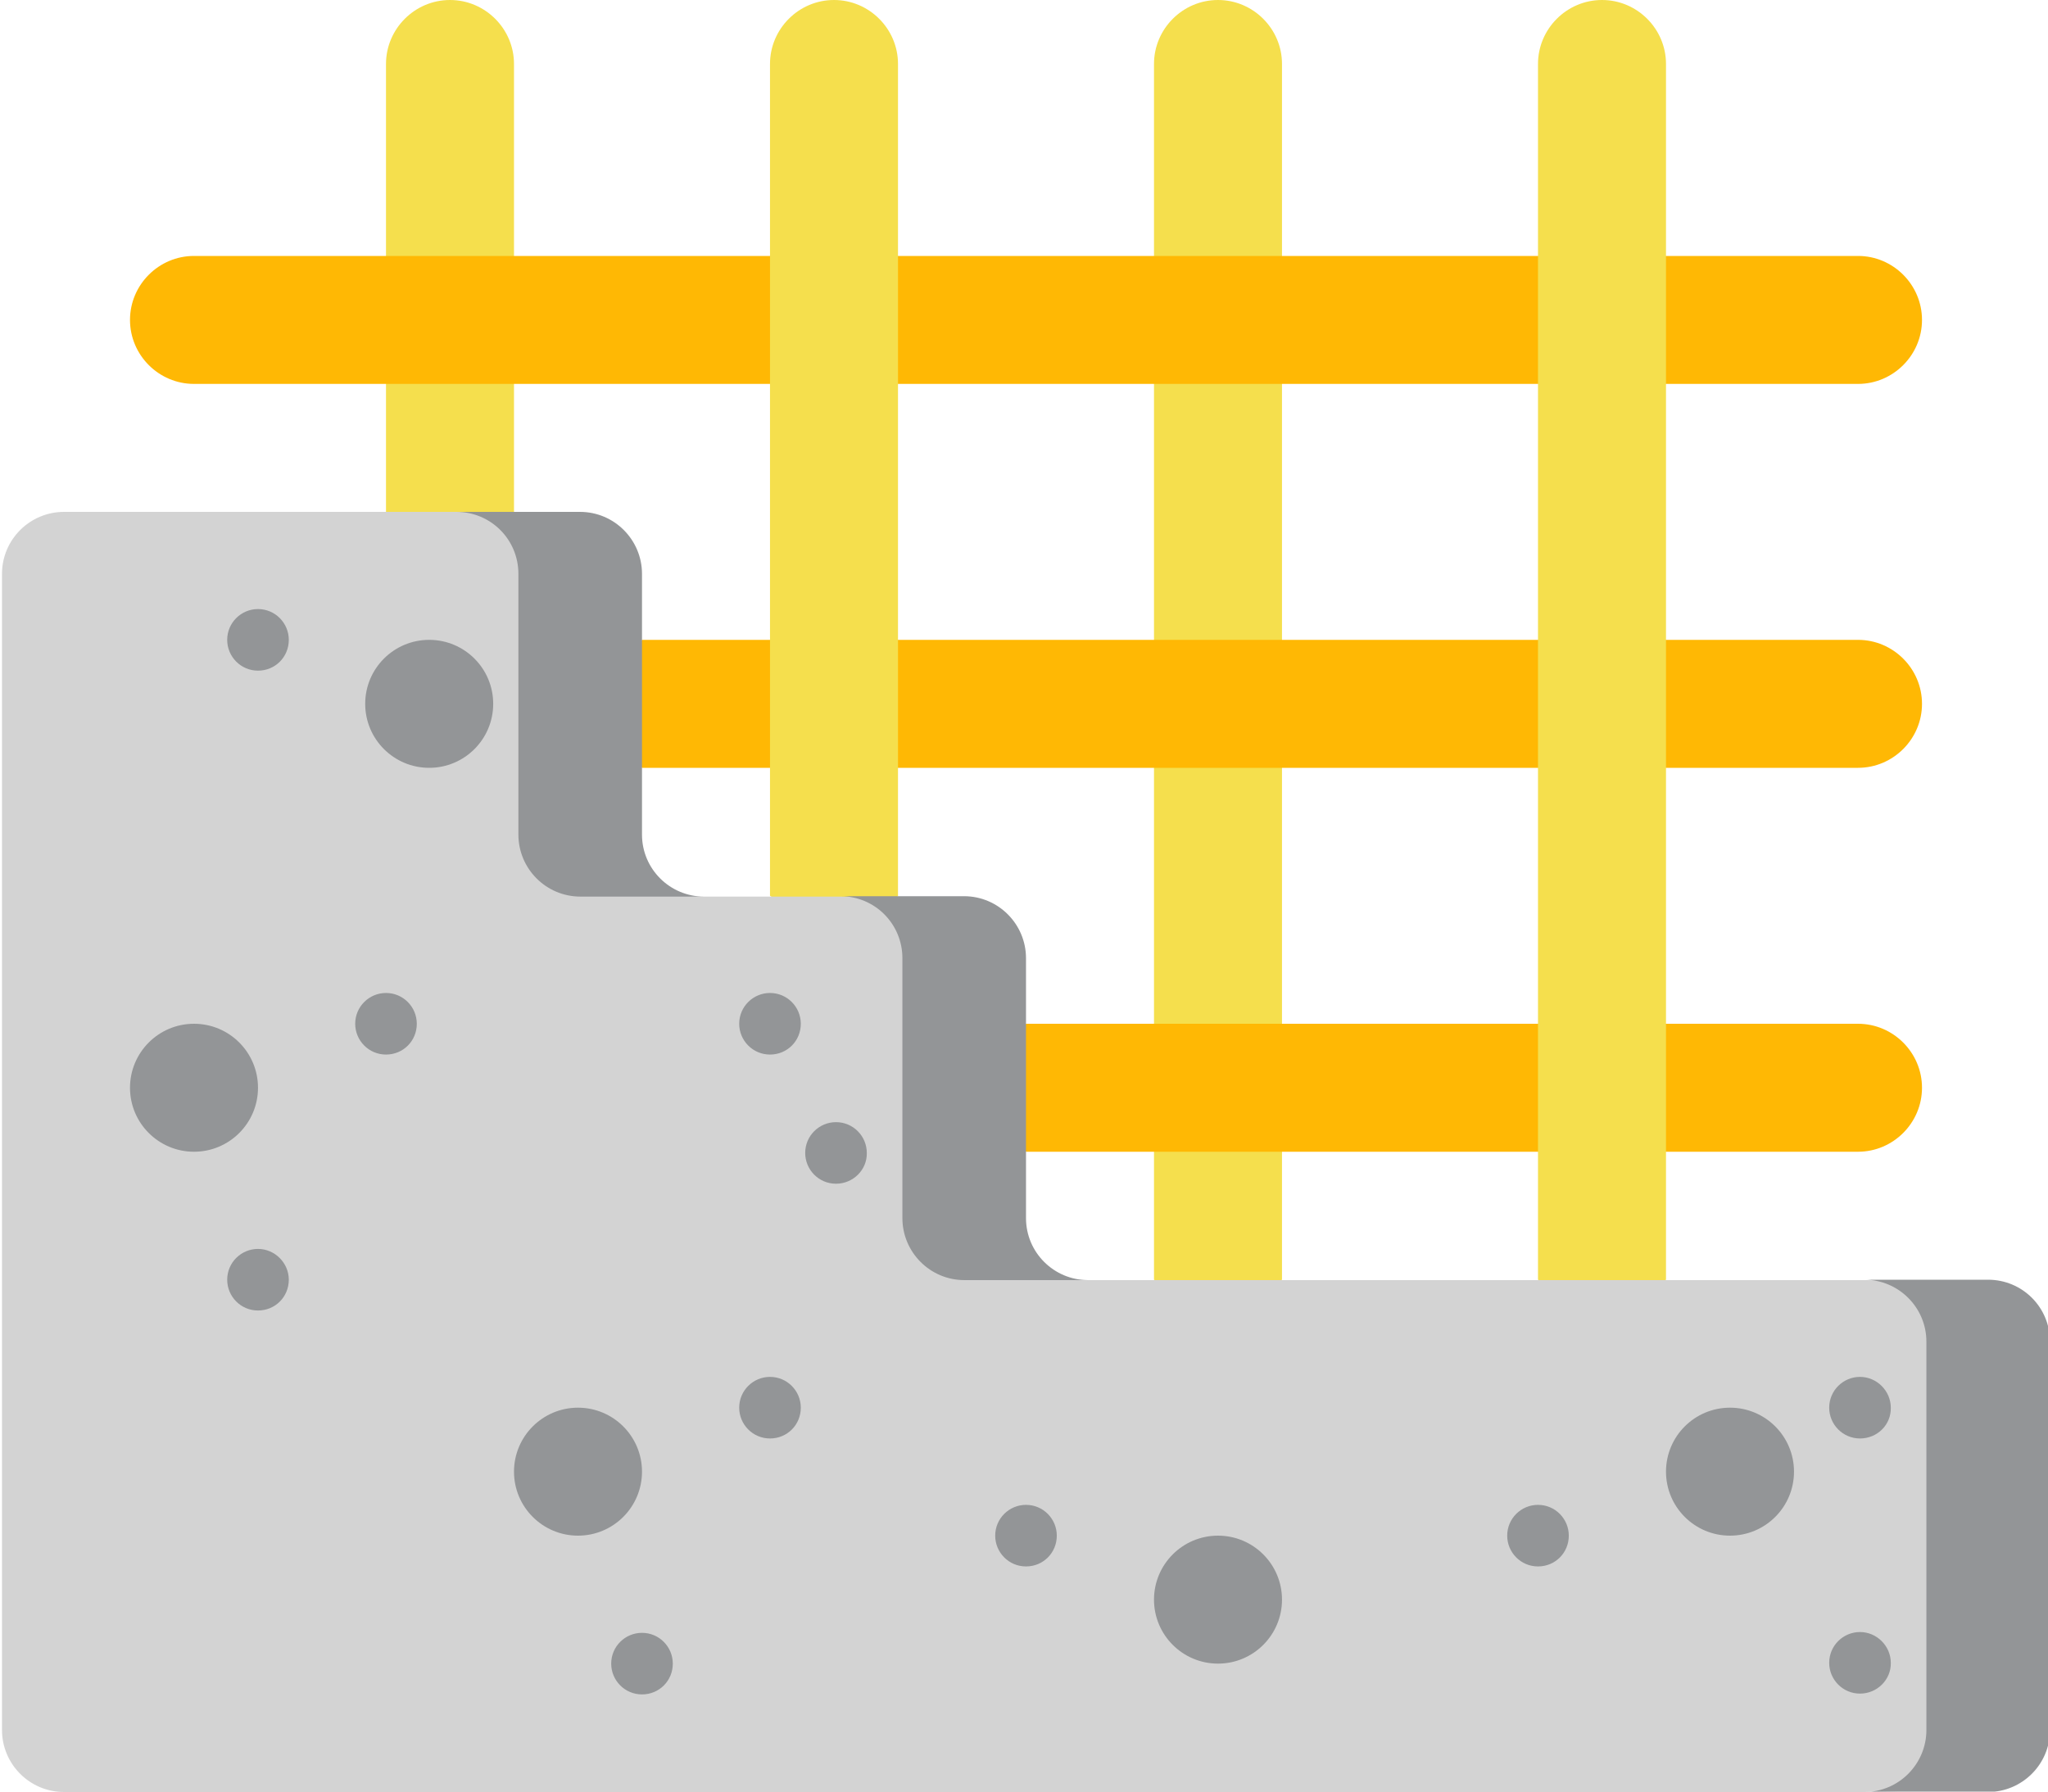
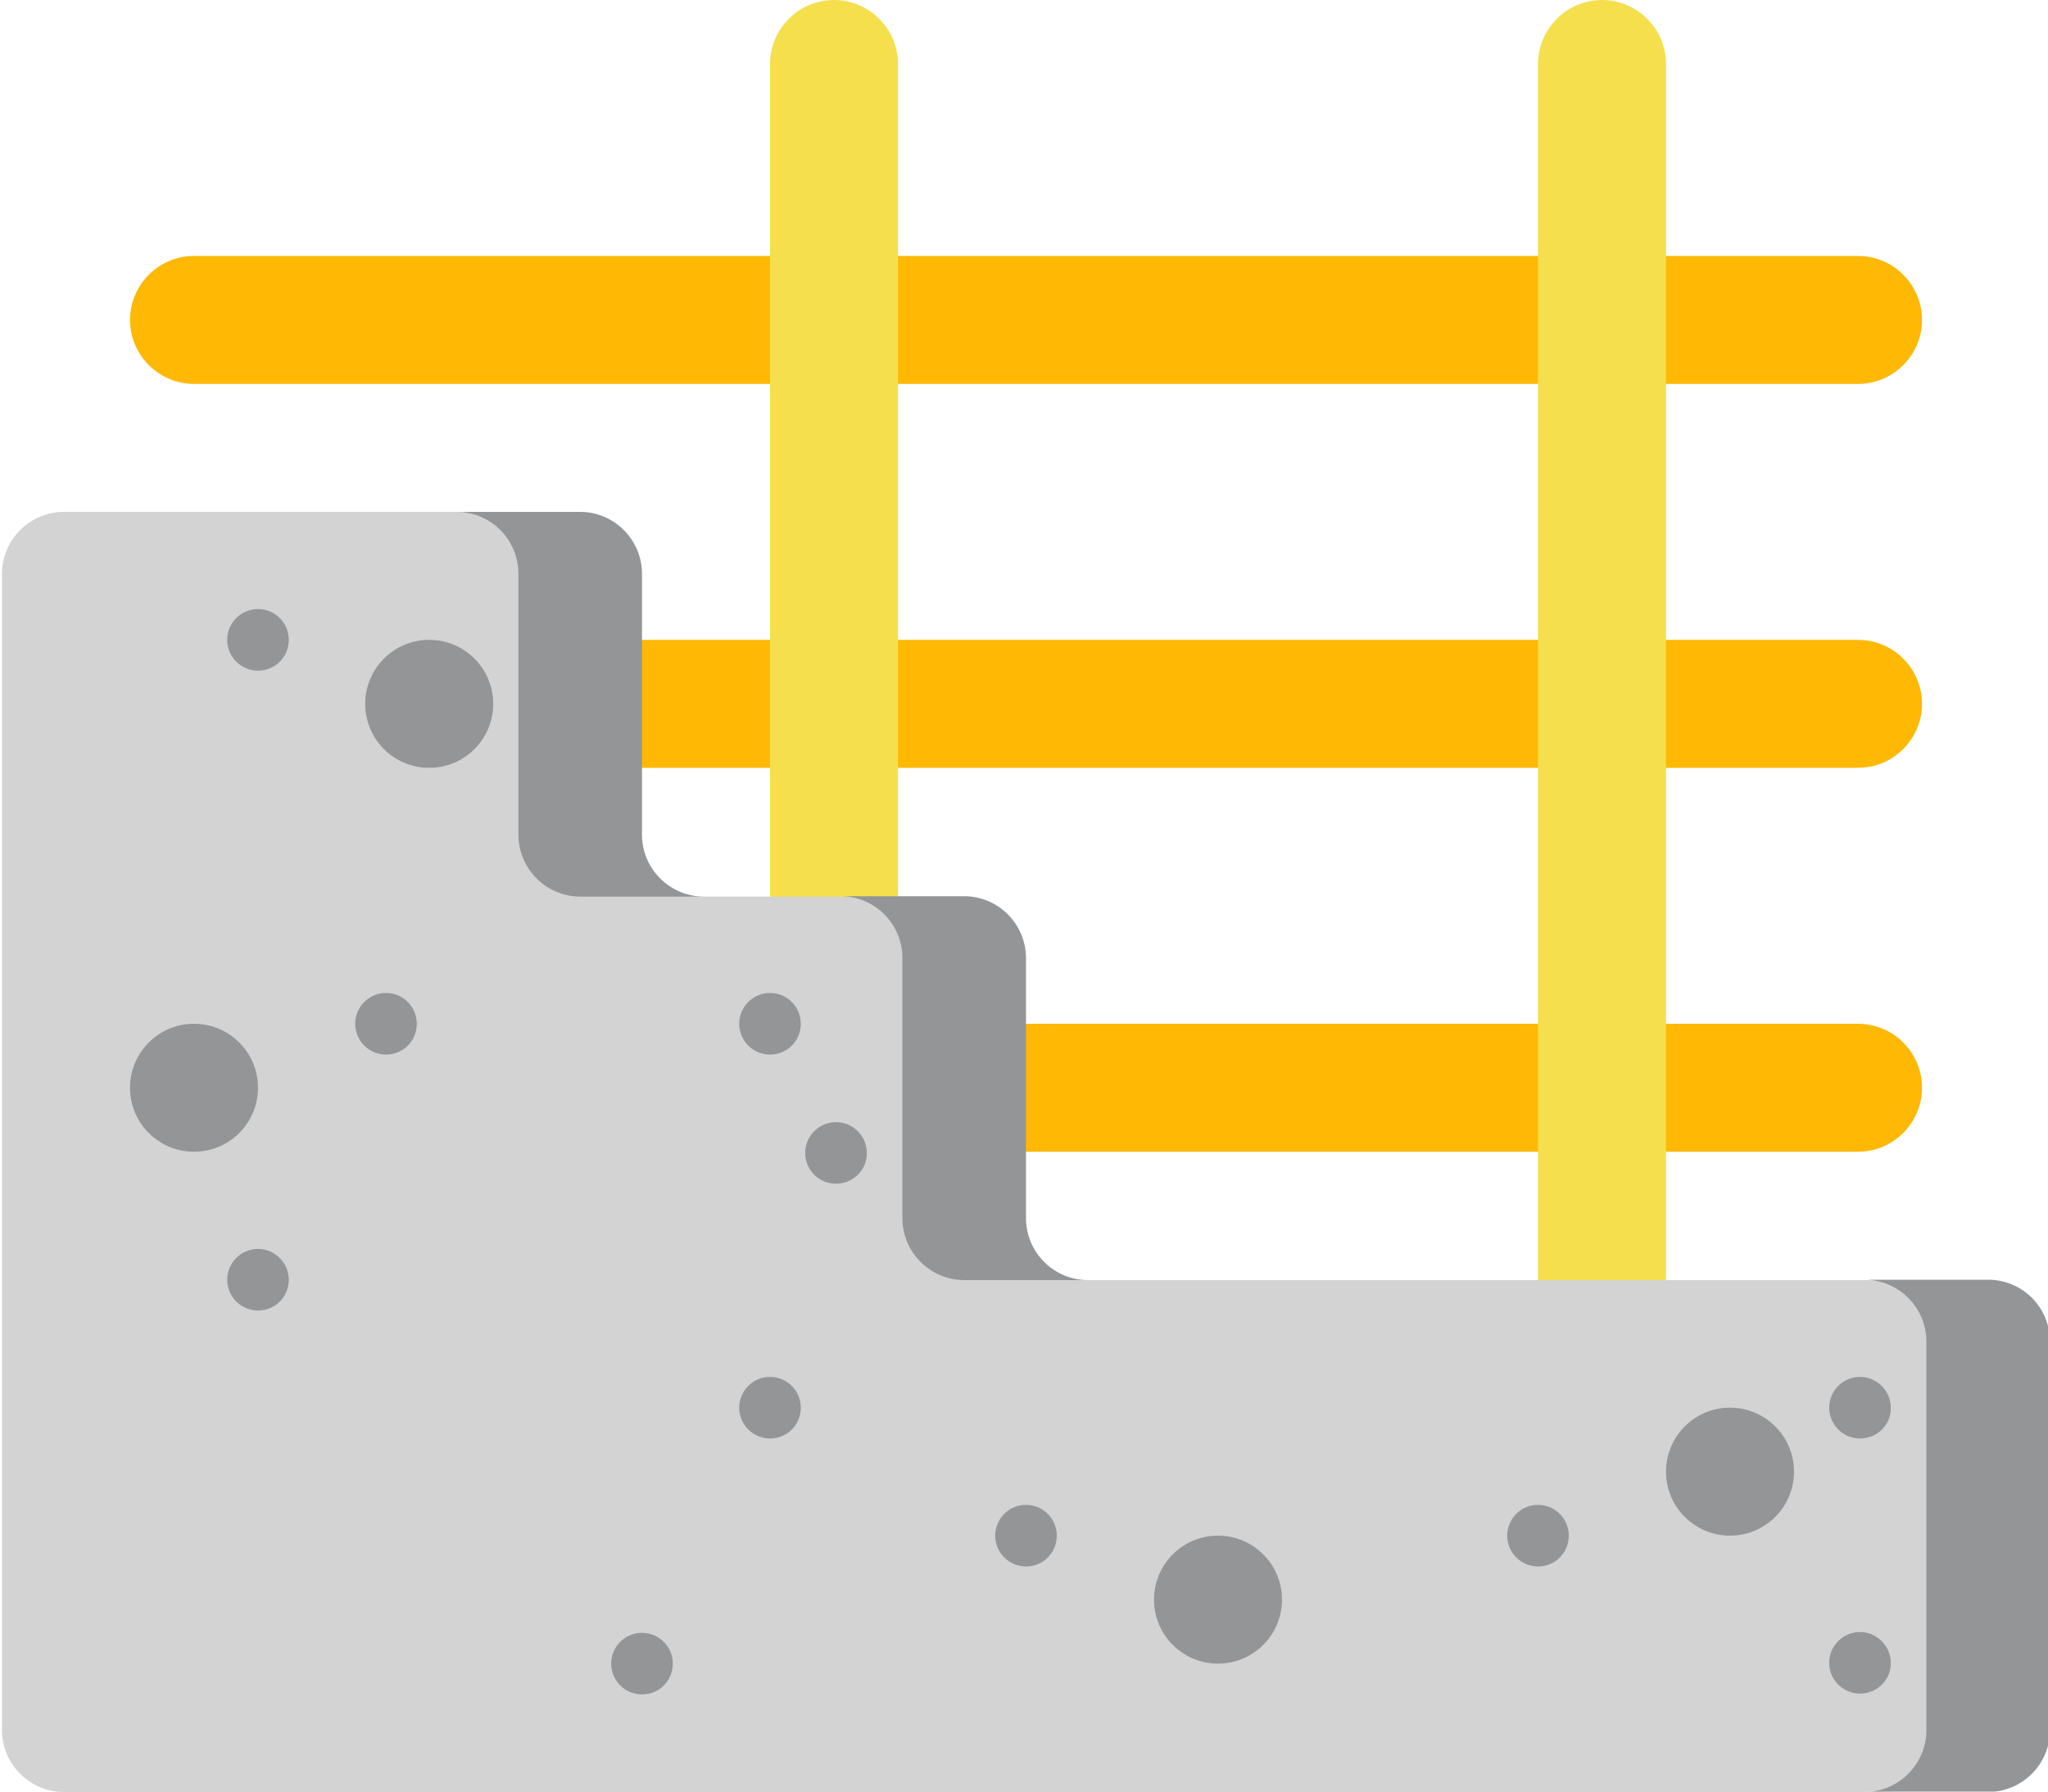
<svg xmlns="http://www.w3.org/2000/svg" version="1.1" id="Layer_1" x="0px" y="0px" viewBox="0 0 512 448" style="enable-background:new 0 0 512 448;" xml:space="preserve">
  <style type="text/css">
	.st0{fill:#F5DF4D;}
	.st1{fill:#FFB804;}
	.st2{fill:#D3D3D3;}
	.st3{fill:#939597;}
</style>
  <g>
-     <path class="st0" d="M128.5,128l-16,10.3l-16-10.3V16c0-8.8,7.2-16,16-16s16,7.2,16,16V128z M320.5,320l-16,10.3l-16-10.3V16   c0-8.8,7.2-16,16-16c8.8,0,16,7.2,16,16V320z" />
    <path class="st1" d="M464.5,288h-208l-10.3-16l10.3-16h208c8.8,0,16,7.2,16,16S473.3,288,464.5,288z M464.5,96h-416   c-8.8,0-16-7.2-16-16s7.2-16,16-16h416c8.8,0,16,7.2,16,16C480.5,88.8,473.3,96,464.5,96L464.5,96z M464.5,192h-304l-10.3-16   l10.3-16h304c8.8,0,16,7.2,16,16C480.5,184.8,473.3,192,464.5,192z" />
    <path class="st0" d="M416.5,320l-16,10.3l-16-10.3V16c0-8.8,7.2-16,16-16s16,7.2,16,16V320z M224.5,224.1l-16,10.2l-16-10.3V16   c0-8.8,7.2-16,16-16s16,7.2,16,16V224.1z" />
    <path class="st2" d="M150.2,208.7v-65.2c0-8.5-6.9-15.2-15.5-15.2l-20.6-0.3H16c-8.5,0-15.5,6.9-15.5,15.5v289.1   c0,8.5,6.9,15.5,15.5,15.5h450.2l20.6-0.5c8.5,0,15.5-6.4,15.5-14.9v-97.1c0-8.5-6.9-15.1-15.5-15.1l-20.6-0.4H272   c-20.3,0-25.8-6.9-25.8-15.5v-65c0-8.5-6.9-14.9-15.5-14.9l-20.6-0.5H176C160.4,224.1,150.2,217.2,150.2,208.7L150.2,208.7z" />
    <g>
      <path class="st3" d="M497,320h-30.9c8.5,0,15.5,6.9,15.5,15.5v97.1c0,8.5-6.9,15.5-15.5,15.5H497c8.5,0,15.5-6.9,15.5-15.5v-97.1    C512.5,326.9,505.6,320,497,320z M225.6,239.6v65c0,8.5,6.9,15.5,15.5,15.5H272c-8.5,0-15.5-6.9-15.5-15.5v-65    c0-8.5-6.9-15.5-15.5-15.5h-30.9C218.7,224.1,225.6,231,225.6,239.6z M129.6,143.5v65.2c0,8.5,6.9,15.5,15.5,15.5H176    c-8.5,0-15.5-6.9-15.5-15.5v-65.2c0-8.5-6.9-15.5-15.5-15.5h-30.9C122.7,128,129.6,134.9,129.6,143.5L129.6,143.5z" />
      <circle class="st3" cx="107.3" cy="176" r="16" />
      <circle class="st3" cx="48.5" cy="272" r="16" />
-       <circle class="st3" cx="144.5" cy="368" r="16" />
      <circle class="st3" cx="304.5" cy="400" r="16" />
      <circle class="st3" cx="432.5" cy="368" r="16" />
      <path class="st3" d="M192.5,263.7c-4.3,0-7.7-3.5-7.7-7.7c0-4.3,3.5-7.7,7.7-7.7c4.3,0,7.7,3.5,7.7,7.7    C200.2,260.3,196.8,263.7,192.5,263.7C192.5,263.7,192.5,263.7,192.5,263.7z M465,359.7c-4.3,0-7.7-3.5-7.7-7.7    c0-4.3,3.5-7.7,7.7-7.7s7.7,3.5,7.7,7.7C472.8,356.3,469.3,359.7,465,359.7z M209,296c-4.3,0-7.7-3.5-7.7-7.7    c0-4.3,3.5-7.7,7.7-7.7c0,0,0,0,0,0c4.3,0,7.7,3.5,7.7,7.7C216.8,292.5,213.3,296,209,296z M465,423.5c-4.3,0-7.7-3.5-7.7-7.7    c0-4.3,3.5-7.7,7.7-7.7s7.7,3.5,7.7,7.7C472.8,420,469.3,423.5,465,423.5z M256.5,391.7c-4.3,0-7.7-3.5-7.7-7.7    c0-4.3,3.5-7.7,7.7-7.7c0,0,0,0,0,0c4.3,0,7.7,3.5,7.7,7.7C264.2,388.3,260.8,391.7,256.5,391.7z M192.5,359.7    c-4.3,0-7.7-3.5-7.7-7.7c0-4.3,3.5-7.7,7.7-7.7c4.3,0,7.7,3.5,7.7,7.7C200.2,356.3,196.8,359.7,192.5,359.7    C192.5,359.7,192.5,359.7,192.5,359.7z M96.5,263.7c-4.3,0-7.7-3.5-7.7-7.7c0-4.3,3.5-7.7,7.7-7.7c0,0,0,0,0,0    c4.3,0,7.7,3.5,7.7,7.7C104.2,260.3,100.8,263.7,96.5,263.7z M64.5,167.7c-4.3,0-7.7-3.5-7.7-7.7c0-4.3,3.5-7.7,7.7-7.7    c0,0,0,0,0,0c4.3,0,7.7,3.5,7.7,7.7C72.2,164.3,68.8,167.7,64.5,167.7z M384.5,391.7c-4.3,0-7.7-3.5-7.7-7.7    c0-4.3,3.5-7.7,7.7-7.7c0,0,0,0,0,0c4.3,0,7.7,3.5,7.7,7.7C392.2,388.3,388.8,391.7,384.5,391.7z M160.5,423.7    c-4.3,0-7.7-3.5-7.7-7.7c0-4.3,3.5-7.7,7.7-7.7c0,0,0,0,0,0c4.3,0,7.7,3.5,7.7,7.7C168.2,420.3,164.8,423.7,160.5,423.7z     M64.5,327.7c-4.3,0-7.7-3.5-7.7-7.7c0,0,0,0,0,0c0-4.3,3.5-7.7,7.7-7.7s7.7,3.5,7.7,7.7c0,0,0,0,0,0    C72.2,324.3,68.8,327.7,64.5,327.7C64.5,327.7,64.5,327.7,64.5,327.7z" />
    </g>
  </g>
</svg>